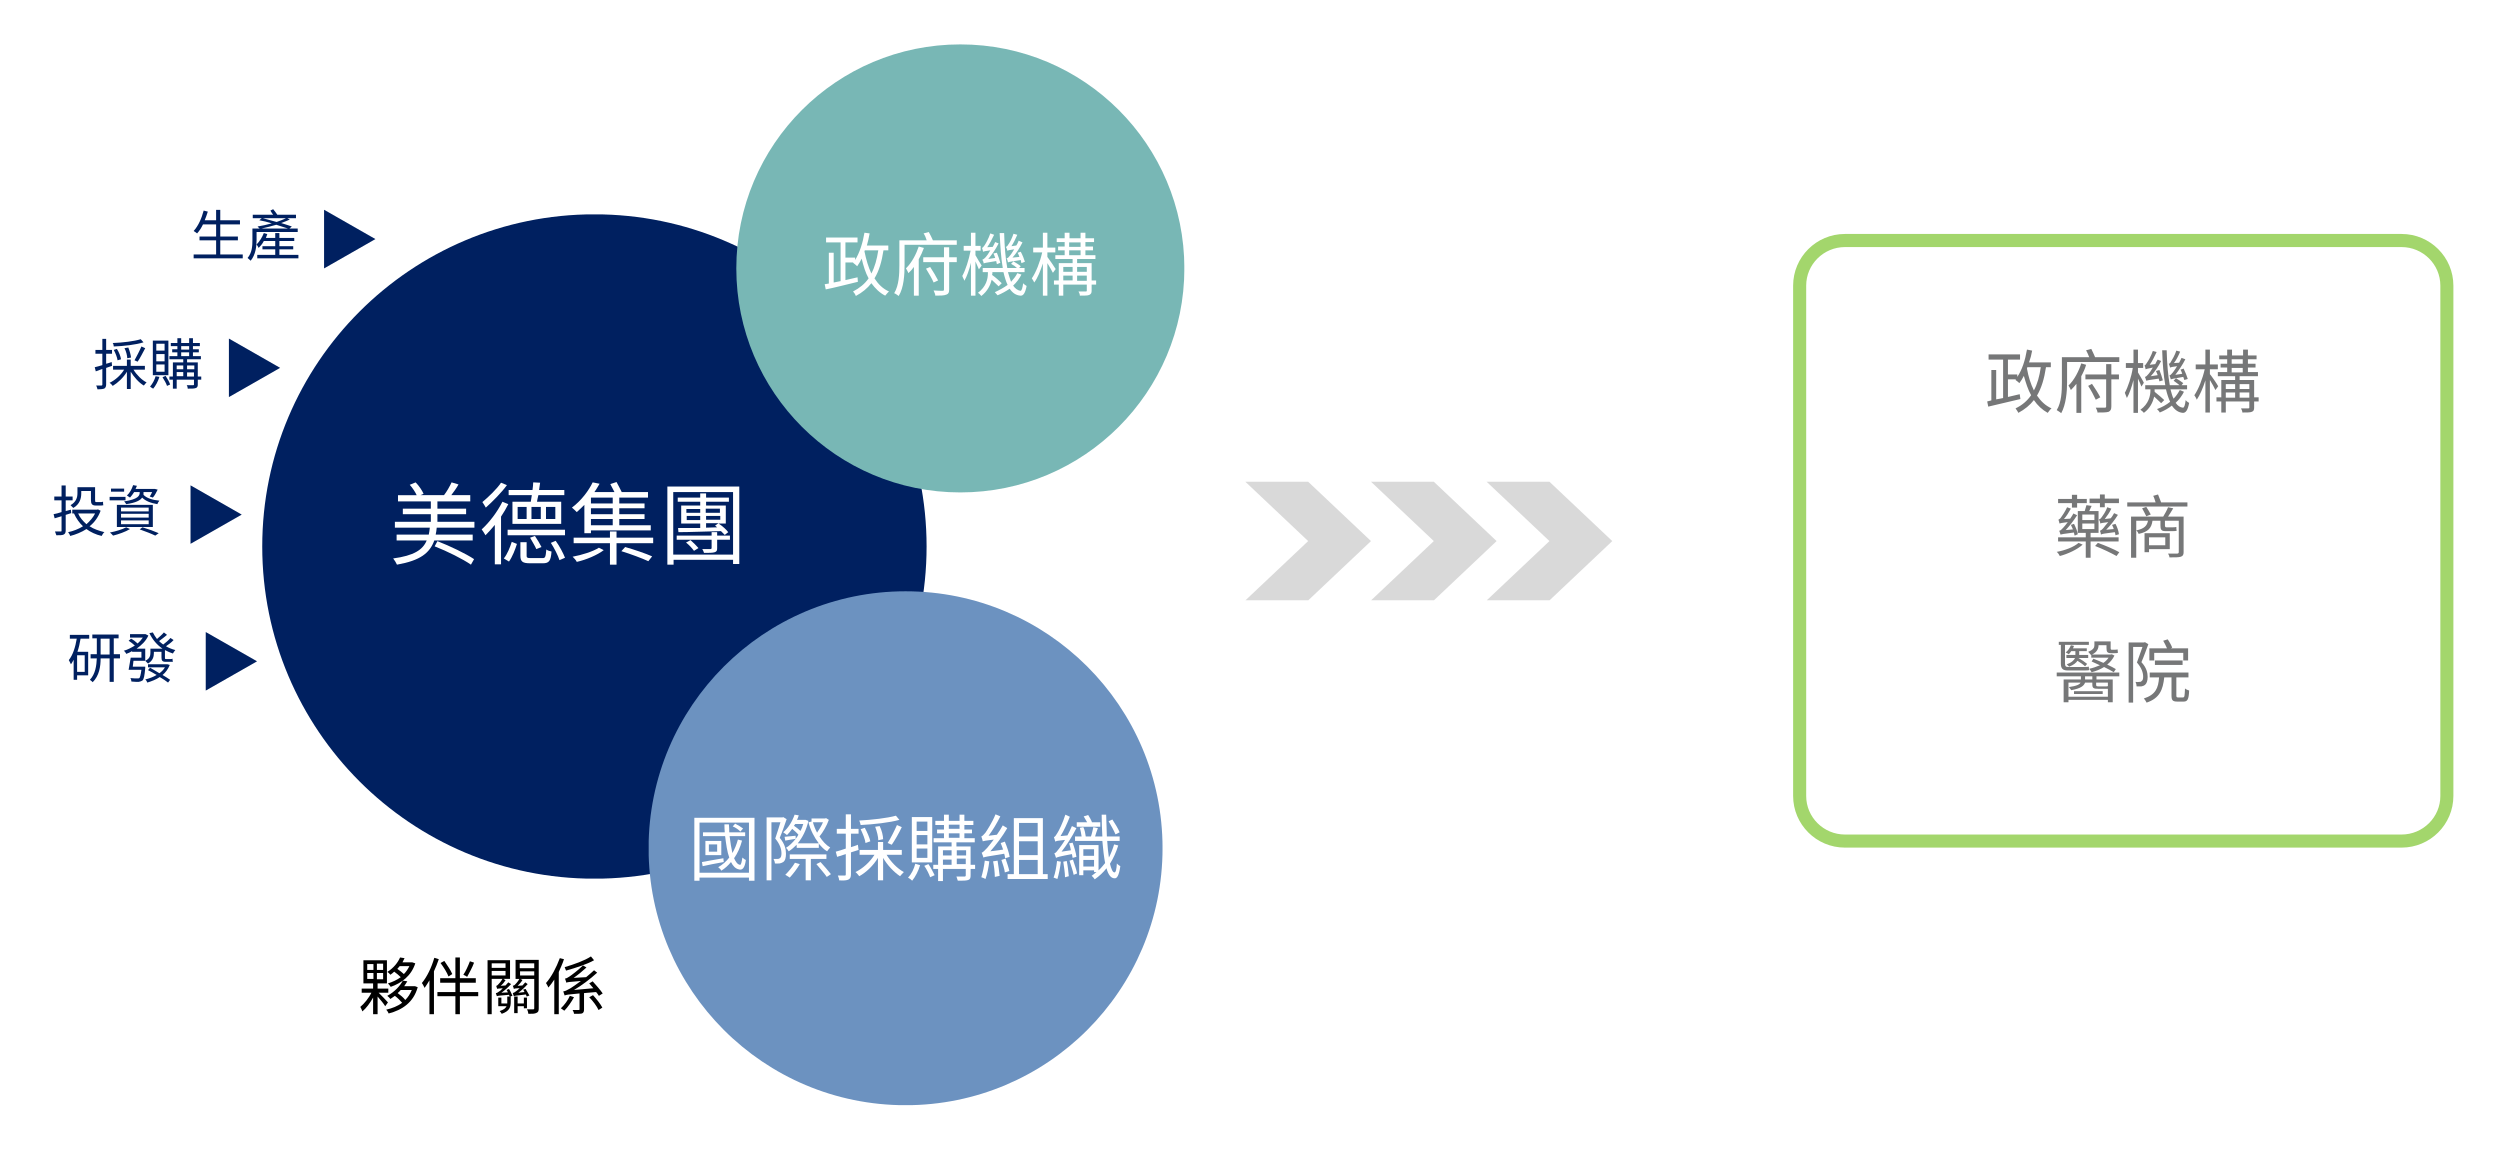
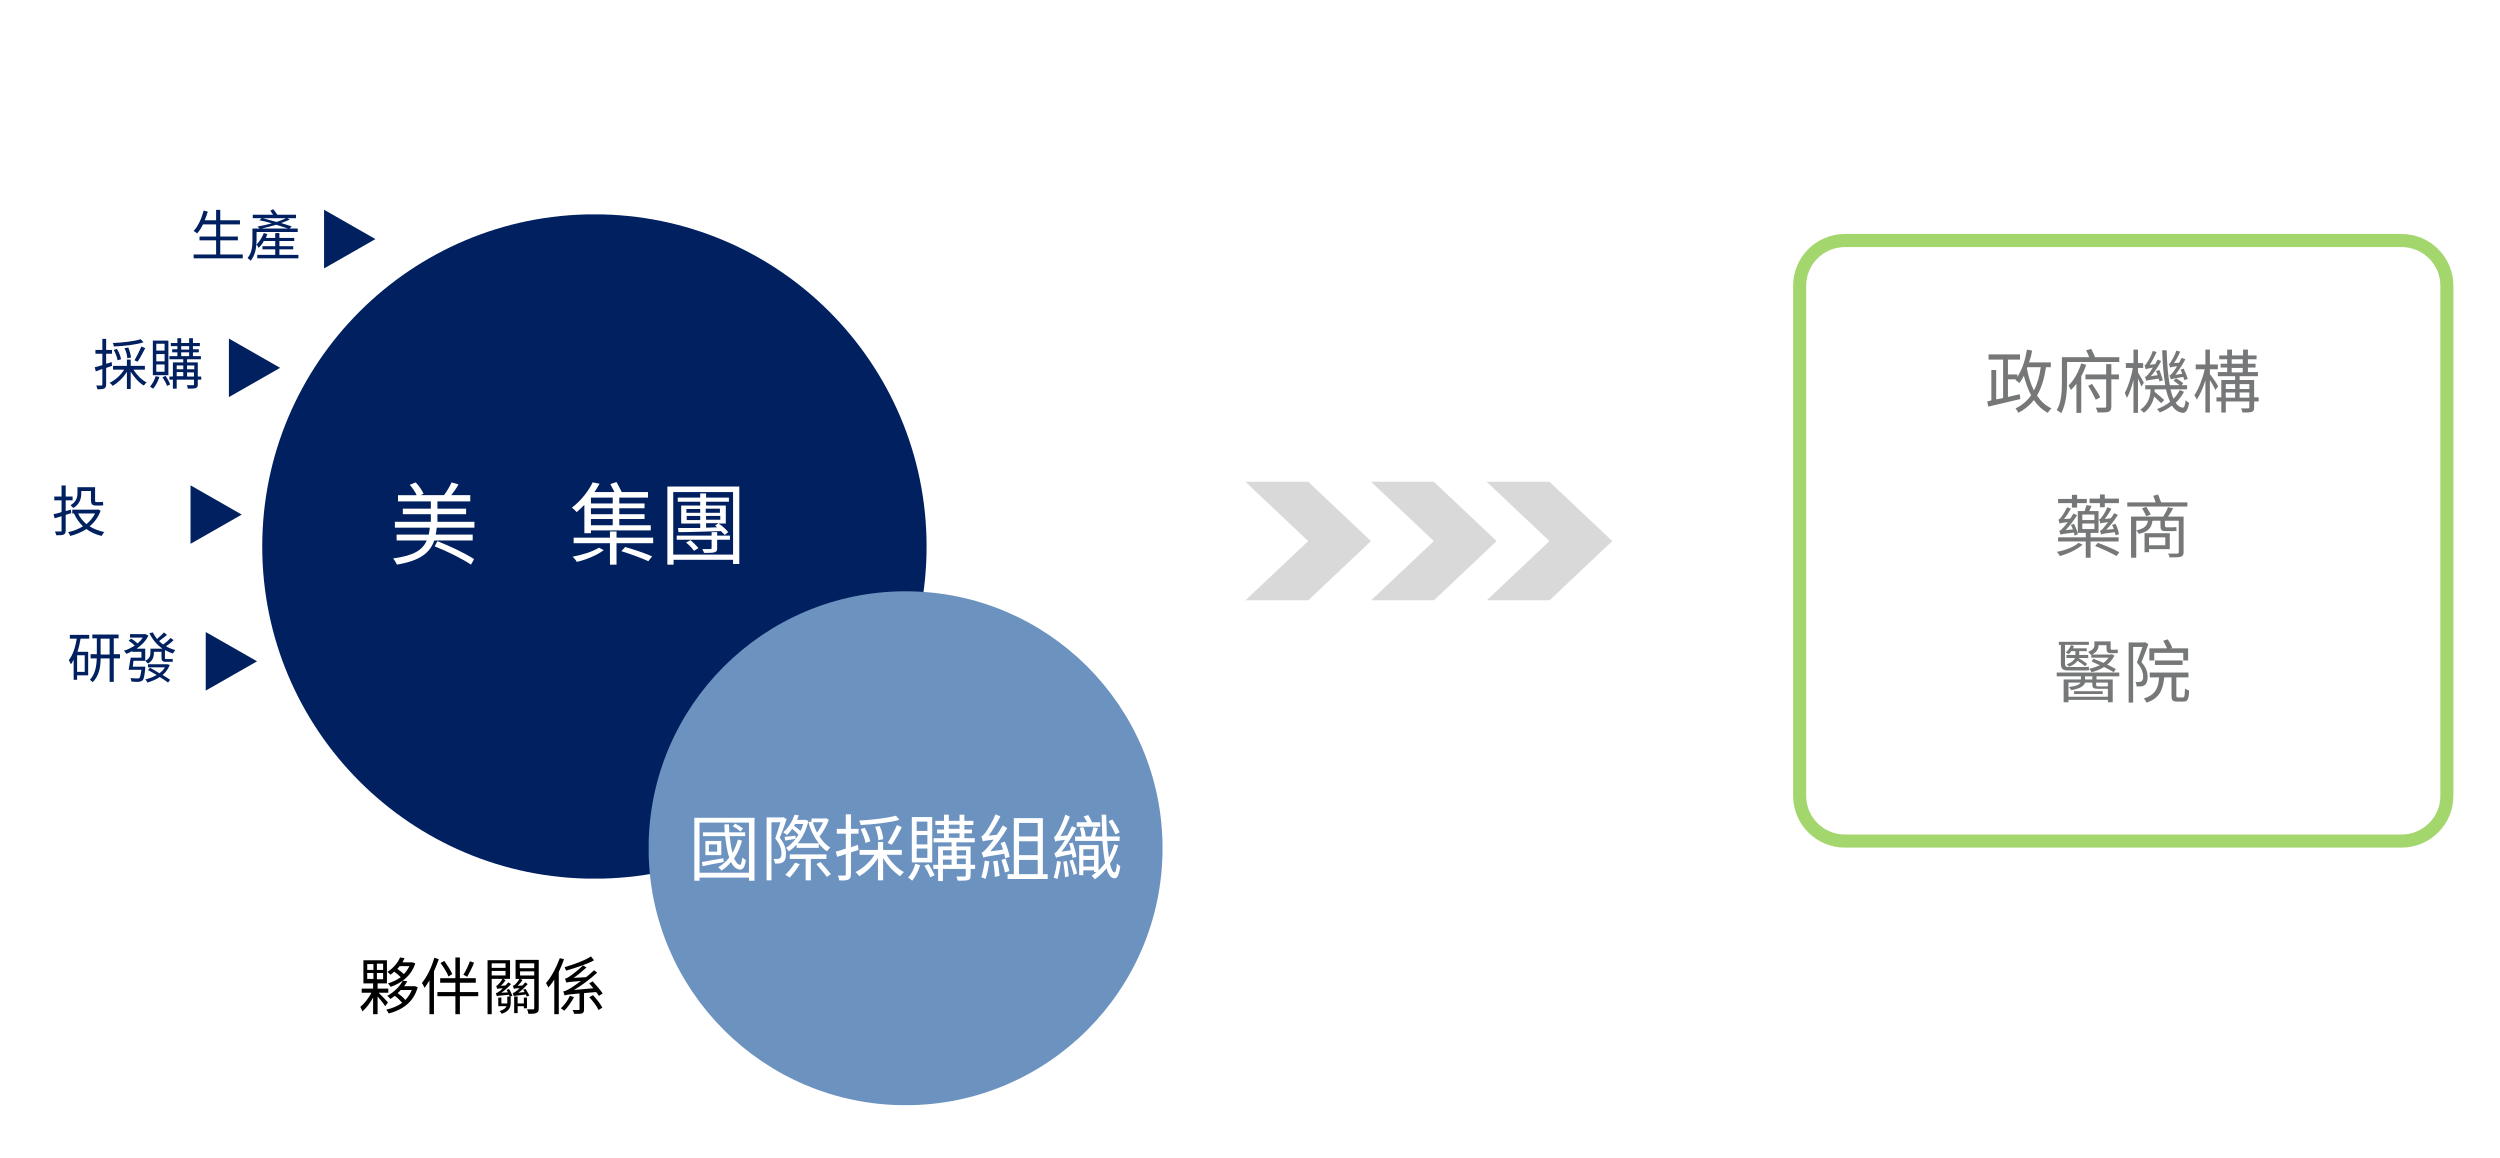
<svg xmlns="http://www.w3.org/2000/svg" viewBox="0 0 723 335" width="723" height="335">
  <rect x="0" y="0" width="723" height="335" fill="#333333" stroke="none" />
  <title>9-svg</title>
  <defs>
    <clipPath clipPathUnits="userSpaceOnUse" id="cp1">
      <path d="m-86.3-75h898.6v484.5h-898.6z" />
    </clipPath>
    <clipPath clipPathUnits="userSpaceOnUse" id="cp2">
      <path d="m75.84 61.98h192.13v192.14h-192.13z" />
    </clipPath>
    <clipPath clipPathUnits="userSpaceOnUse" id="cp3">
      <path d="m171.91 61.98c-53.06 0-96.07 43.01-96.07 96.07 0 53.06 43.01 96.07 96.07 96.07 53.05 0 96.06-43.01 96.06-96.07 0-53.06-43.01-96.07-96.06-96.07z" />
    </clipPath>
    <clipPath clipPathUnits="userSpaceOnUse" id="cp4">
-       <path d="m212.94 12.84h129.58v129.57h-129.58z" />
-     </clipPath>
+       </clipPath>
    <clipPath clipPathUnits="userSpaceOnUse" id="cp5">
      <path d="m277.73 12.84c-35.79 0-64.79 29-64.79 64.78 0 35.79 29 64.79 64.79 64.79 35.78 0 64.79-29 64.79-64.79 0-35.78-29.01-64.78-64.79-64.78z" />
    </clipPath>
    <clipPath clipPathUnits="userSpaceOnUse" id="cp6">
      <path d="m187.57 171h148.64v148.63h-148.64z" />
    </clipPath>
    <clipPath clipPathUnits="userSpaceOnUse" id="cp7">
      <path d="m261.89 171c-41.05 0-74.32 33.27-74.32 74.31 0 41.05 33.27 74.32 74.32 74.32 41.04 0 74.32-33.27 74.32-74.32 0-41.04-33.28-74.31-74.32-74.31z" />
    </clipPath>
    <clipPath clipPathUnits="userSpaceOnUse" id="cp8">
      <path d="m93.72 60.66h14.85v16.97h-14.85z" />
    </clipPath>
    <clipPath clipPathUnits="userSpaceOnUse" id="cp9">
      <path d="m108.57 69.14l-14.85 8.49v-16.97z" />
    </clipPath>
    <clipPath clipPathUnits="userSpaceOnUse" id="cp10">
      <path d="m66.16 97.89h14.85v16.97h-14.85z" />
    </clipPath>
    <clipPath clipPathUnits="userSpaceOnUse" id="cp11">
      <path d="m81.01 106.38l-14.85 8.48v-16.97z" />
    </clipPath>
    <clipPath clipPathUnits="userSpaceOnUse" id="cp12">
      <path d="m55.05 140.33h14.86v16.97h-14.86z" />
    </clipPath>
    <clipPath clipPathUnits="userSpaceOnUse" id="cp13">
      <path d="m69.91 148.82l-14.86 8.48v-16.97z" />
    </clipPath>
    <clipPath clipPathUnits="userSpaceOnUse" id="cp14">
      <path d="m59.48 182.77h14.86v16.96h-14.86z" />
    </clipPath>
    <clipPath clipPathUnits="userSpaceOnUse" id="cp15">
      <path d="m74.34 191.25l-14.86 8.48v-16.96z" />
    </clipPath>
    <clipPath clipPathUnits="userSpaceOnUse" id="cp16">
      <path d="m518.57 67.66h190.69v177.65h-190.69z" />
    </clipPath>
    <clipPath clipPathUnits="userSpaceOnUse" id="cp17">
      <path d="m533.54 67.66h160.75c8.26 0 14.97 6.7 14.97 14.97v147.71c0 8.27-6.71 14.97-14.97 14.97h-160.75c-8.27 0-14.97-6.7-14.97-14.97v-147.71c0-8.27 6.7-14.97 14.97-14.97z" />
    </clipPath>
    <clipPath clipPathUnits="userSpaceOnUse" id="cp18">
      <path d="m518.57 67.66h190.95v177.47h-190.95z" />
    </clipPath>
    <clipPath clipPathUnits="userSpaceOnUse" id="cp19">
      <path d="m533.56 67.66h160.96c8.29 0 15 6.7 15 14.96v147.55c0 8.26-6.71 14.96-15 14.96h-160.96c-8.28 0-14.99-6.7-14.99-14.96v-147.55c0-8.26 6.71-14.96 14.99-14.96z" />
    </clipPath>
    <clipPath clipPathUnits="userSpaceOnUse" id="cp20">
      <path d="m360.15 139.32h36.34v34.32h-36.34z" />
    </clipPath>
    <clipPath clipPathUnits="userSpaceOnUse" id="cp21">
      <path d="m360.15 139.32h18.17l18.17 17.16-18.17 17.16h-18.17l18.17-17.16z" />
    </clipPath>
    <clipPath clipPathUnits="userSpaceOnUse" id="cp22">
      <path d="m396.49 139.32h36.33v34.32h-36.33z" />
    </clipPath>
    <clipPath clipPathUnits="userSpaceOnUse" id="cp23">
      <path d="m396.49 139.32h18.17l18.16 17.16-18.16 17.16h-18.17l18.17-17.16z" />
    </clipPath>
    <clipPath clipPathUnits="userSpaceOnUse" id="cp24">
      <path d="m429.93 139.32h36.34v34.32h-36.34z" />
    </clipPath>
    <clipPath clipPathUnits="userSpaceOnUse" id="cp25">
      <path d="m429.93 139.32h18.17l18.17 17.16-18.17 17.16h-18.17l18.17-17.16z" />
    </clipPath>
  </defs>
  <style>		.s0 { fill: #ffffff } 		.s1 { fill: #002060 } 		.s2 { fill: #78b7b5 } 		.s3 { fill: #6c92c0 } 		.s4 { fill: none;stroke: #a3d66c;stroke-width: 7.5 } 		.s5 { fill: #d9d9d9 } 		.s6 { fill: #000000 } 		.s7 { fill: #767778 } 	</style>
  <g id="Clip-Path" clip-path="url(#cp1)">
    <g id="Layer">
      <path id="Layer" class="s0" d="m-86.3-75h898.6v484.5h-898.6z" />
      <path id="Layer" class="s0" d="m-86.3-75h898.6v484.5h-898.6z" />
    </g>
  </g>
  <g id="Clip-Path" clip-path="url(#cp2)">
    <g id="Layer">
      <g id="Clip-Path" clip-path="url(#cp3)">
        <g id="Layer">
          <path id="Layer" class="s1" d="m75.8 62h192.2v192.1h-192.2z" />
        </g>
      </g>
    </g>
  </g>
  <g id="Clip-Path" clip-path="url(#cp4)">
    <g id="Layer">
      <g id="Clip-Path" clip-path="url(#cp5)">
        <g id="Layer">
          <path id="Layer" class="s2" d="m212.9 12.8h129.6v129.6h-129.6z" />
        </g>
      </g>
    </g>
  </g>
  <g id="Clip-Path" clip-path="url(#cp6)">
    <g id="Layer">
      <g id="Clip-Path" clip-path="url(#cp7)">
        <g id="Layer">
          <path id="Layer" class="s3" d="m187.6 171h148.6v148.6h-148.6z" />
        </g>
      </g>
    </g>
  </g>
  <g id="Clip-Path" clip-path="url(#cp8)">
    <g id="Layer">
      <g id="Clip-Path" clip-path="url(#cp9)">
        <g id="Layer">
          <path id="Layer" class="s1" d="m108.6 60.7v16.9h-14.9v-16.9z" />
        </g>
      </g>
    </g>
  </g>
  <g id="Clip-Path" clip-path="url(#cp10)">
    <g id="Layer">
      <g id="Clip-Path" clip-path="url(#cp11)">
        <g id="Layer">
          <path id="Layer" class="s1" d="m81 97.9v17h-14.8v-17z" />
        </g>
      </g>
    </g>
  </g>
  <g id="Clip-Path" clip-path="url(#cp12)">
    <g id="Layer">
      <g id="Clip-Path" clip-path="url(#cp13)">
        <g id="Layer">
          <path id="Layer" class="s1" d="m69.9 140.3v17h-14.8v-17z" />
        </g>
      </g>
    </g>
  </g>
  <g id="Clip-Path" clip-path="url(#cp14)">
    <g id="Layer">
      <g id="Clip-Path" clip-path="url(#cp15)">
        <g id="Layer">
          <path id="Layer" class="s1" d="m74.3 182.8v16.9h-14.8v-16.9z" />
        </g>
      </g>
    </g>
  </g>
  <g id="Clip-Path" clip-path="url(#cp16)">
    <g id="Layer">
      <g id="Clip-Path" clip-path="url(#cp17)">
        <g id="Layer">
          <path id="Layer" class="s0" d="m518.6 67.7h190.7v177.6h-190.7z" />
        </g>
      </g>
    </g>
  </g>
  <g id="Clip-Path" clip-path="url(#cp18)">
    <g id="Layer">
      <g id="Clip-Path" clip-path="url(#cp19)">
        <g id="Layer">
          <path id="Layer" fill-rule="evenodd" class="s4" d="m533.6 67.7h160.9c8.3 0 15 6.7 15 14.9v147.6c0 8.2-6.7 14.9-15 14.9h-160.9c-8.3 0-15-6.7-15-14.9v-147.6c0-8.2 6.7-14.9 15-14.9z" />
        </g>
      </g>
    </g>
  </g>
  <g id="Clip-Path" clip-path="url(#cp20)">
    <g id="Layer">
      <g id="Clip-Path" clip-path="url(#cp21)">
        <g id="Layer">
          <path id="Layer" class="s5" d="m360.1 139.3h36.4v34.3h-36.4z" />
        </g>
      </g>
    </g>
  </g>
  <g id="Clip-Path" clip-path="url(#cp22)">
    <g id="Layer">
      <g id="Clip-Path" clip-path="url(#cp23)">
        <g id="Layer">
          <path id="Layer" class="s5" d="m396.5 139.3h36.3v34.3h-36.3z" />
        </g>
      </g>
    </g>
  </g>
  <g id="Clip-Path" clip-path="url(#cp24)">
    <g id="Layer">
      <g id="Clip-Path" clip-path="url(#cp25)">
        <g id="Layer">
          <path id="Layer" class="s5" d="m429.9 139.3h36.4v34.3h-36.4z" />
        </g>
      </g>
    </g>
  </g>
  <g id="Layer">
    <g id="Layer">
      <g id="Layer">
        <path id="Layer" class="s0" d="m125.7 158c3.6 1.4 8.2 3.7 10.5 5.3l0.9-1.6c-2.4-1.6-7-3.8-10.6-5.2zm0.8-7.1v-2.2h8.3v-1.6h-8.3v-2.1h9.5v-1.8h-5.5c0.7-0.9 1.5-2 2.1-3.1l-2-0.6c-0.5 1.1-1.4 2.7-2.2 3.7h-6.8l0.9-0.4c-0.4-0.9-1.3-2.3-2.3-3.3l-1.7 0.7c0.8 0.9 1.6 2.1 2 3h-5.4v1.8h9.5v2.1h-8.1v1.6h8.1v2.2h-10.4v1.7h10.1q-0.1 1.1-0.3 2h-9.3v1.7h8.7c-1.1 2.7-3.7 4.4-9.7 5.2 0.4 0.5 0.9 1.3 1.1 1.8 6.8-1.2 9.5-3.4 10.8-7h11.1v-1.7h-10.7q0.2-0.9 0.3-2h10.9v-1.7z" />
      </g>
    </g>
  </g>
  <g id="Layer">
    <g id="Layer">
      <g id="Layer">
-         <path id="Layer" fill-rule="evenodd" class="s0" d="m163.4 154.8h-16.6v-1.6h16.6zm-8.3 4c-0.3-0.8-1.2-2.2-1.8-3.3l1.4-0.5c0.7 1 1.5 2.4 1.9 3.2zm-1.6-13.7c0.1-0.5 0.2-1.2 0.3-1.9h-6.7v-1.5h6.9c0.1-0.8 0.2-1.6 0.2-2.2l2 0.1c-0.1 0.6-0.2 1.4-0.3 2.1h7.3v1.5h-7.5c-0.2 0.7-0.3 1.4-0.4 1.9h7v6.4h-14.1v-6.4zm4.4 5h2.7v-3.5h-2.7zm-5.6-3.5h-2.6v3.5h2.6zm4.1 0h-2.7v3.5h2.7zm-9.8-6.3c-1.6 2.2-4.1 4.7-6.1 6.5-0.3-0.5-0.7-1.2-1-1.6 1.8-1.5 4.2-3.8 5.4-5.6zm0.4 5.5c-0.6 1.2-1.3 2.4-2.1 3.6v13.8h-1.8v-11.4c-0.9 1.1-1.8 2.1-2.7 3-0.2-0.4-0.8-1.3-1.1-1.7 2.2-2 4.5-5 6-8zm-1.3 15.7c1-1.2 1.8-3.2 2.3-4.8l1.5 0.6c-0.5 1.6-1.3 3.7-2.3 5.1zm11.2-0.1c0.8 0 0.9-0.3 1.1-2.5 0.3 0.3 1 0.5 1.5 0.6-0.2 2.7-0.7 3.4-2.5 3.4h-3.7c-2.2 0-2.8-0.5-2.8-2.2v-3.9h1.8v3.9c0 0.5 0.1 0.7 1.1 0.7zm3.8-5c1.1 1.5 2.2 3.6 2.7 4.9l-1.6 0.7c-0.4-1.3-1.5-3.5-2.5-5z" />
-       </g>
+         </g>
    </g>
  </g>
  <g id="Layer">
    <g id="Layer">
      <g id="Layer">
        <path id="Layer" fill-rule="evenodd" class="s0" d="m169 146c-0.7 0.7-1.4 1.4-2.2 2.1-0.4-0.4-1-1-1.4-1.3 2.8-2.1 4.9-5 6-7.3l2 0.4c-0.5 0.8-0.9 1.6-1.5 2.4h5.8c-0.4-0.7-0.8-1.6-1.2-2.3l1.8-0.6c0.5 0.9 1.1 2.1 1.5 2.9h7.6v1.6h-8.3v1.7h7.3v1.4h-7.3v1.7h7.3v1.4h-7.3v1.8h9.1v1.5h-17.3v0.8h-1.9zm8.2 1h-6.3v1.7h6.3zm0 3.1h-6.3v1.8h6.3zm0-6.2h-6.3v1.7h6.3zm-2.6 15.2c-1.8 1.4-5.1 2.8-7.8 3.4-0.2-0.5-0.8-1.1-1.2-1.5 2.7-0.5 5.9-1.5 7.6-2.6zm14.3-3.6v1.6h-10.6v6.2h-1.9v-6.2h-10.5v-1.6h10.5v-1.8h1.9v1.8zm-8.1 2.7c2.5 0.7 6 1.9 7.8 2.7l-1.1 1.4c-1.7-0.8-5.2-2.1-7.8-2.9z" />
      </g>
    </g>
  </g>
  <g id="Layer">
    <g id="Layer">
      <g id="Layer">
        <path id="Layer" fill-rule="evenodd" class="s0" d="m213.8 140.7v22.4h-1.8v-1.2h-17.2v1.4h-1.8v-22.6zm-1.8 19.7v-18.1h-17.3v18.1zm-9.5-15.3h-6.5v-1.2h6.5v-1.2h1.7v1.2h6.6v1.2h-6.6v1.1h5.7v5.2h-2.1c1.1 0.7 2.3 1.8 2.8 2.5l-1 0.8q-0.5-0.5-1.1-1.1c-4.5 0.1-9.1 0.3-12.3 0.3l-0.1-1.2c1.7 0 4 0 6.4 0v-1.3h-5.5v-5.2h5.5zm0 5.3v-1.2h-3.9v1.2zm-4-2.1h4v-1.1h-4zm5.6-1.2v1.2h4.1v-1.2zm7 9h-3.7v2.4c0 0.7-0.1 1-0.7 1.2-0.6 0.2-1.6 0.2-3.1 0.2-0.1-0.4-0.3-0.8-0.5-1.1 1.1 0 2 0 2.3 0 0.3 0 0.4-0.1 0.4-0.4v-2.3h-10.1v-1.2h10.1v-1h1.6v1h3.7zm-11.4 0.1c0.8 0.7 1.8 1.7 2.3 2.3l-1.3 0.8c-0.5-0.7-1.4-1.7-2.3-2.4zm8.6-7h-4.1v1.1h4.1zm-0.9 3.3q-0.3-0.2-0.6-0.5l1-0.7h-3.6v1.3z" />
      </g>
    </g>
  </g>
  <g id="Layer">
    <g id="Layer">
      <g id="Layer">
        <path id="Layer" fill-rule="evenodd" class="s0" d="m255.5 72.4c-0.5 3.3-1.3 6-2.6 8.1 1.1 1.7 2.4 3 4.2 3.8-0.4 0.3-0.8 0.9-1.1 1.2-1.6-0.8-2.9-2.1-4-3.6q-1.7 2.2-4.5 3.7c-0.1-0.4-0.5-1-0.8-1.3 1.9-1 3.4-2.2 4.5-3.8-0.9-1.6-1.5-3.6-2-5.7q-0.6 1.2-1.3 2.2c-0.3-0.3-0.9-0.8-1.2-1l0.1-0.1h-2.3v5.1l3.5-0.8 0.1 1.3c-3.3 0.8-6.8 1.7-9.3 2.2l-0.3-1.5 1.2-0.2v-8.9h1.4v8.6l2-0.4v-11.2h-4.2v-1.4h9.1v1.4h-3.5v4.4h2.8v0.7c1.3-2.1 2.2-4.9 2.7-7.9l1.5 0.2c-0.2 1.2-0.5 2.4-0.8 3.5h6.2v1.4zm-5.5 0.3c0.5 2.4 1.1 4.5 2 6.4 1-1.9 1.6-4.1 2-6.7h-3.9z" />
      </g>
    </g>
  </g>
  <g id="Layer">
    <g id="Layer">
      <g id="Layer">
        <path id="Layer" fill-rule="evenodd" class="s0" d="m261.6 70.8v5.9c0 2.7-0.2 6.5-1.7 8.9-0.3-0.2-0.9-0.7-1.3-0.8 1.4-2.3 1.5-5.6 1.5-8.1v-7.2h7.9c-0.2-0.7-0.5-1.4-0.9-2l1.5-0.4c0.4 0.7 0.9 1.7 1.2 2.4h6.9v1.3zm5.6 0.9c-0.4 1.1-0.9 2.2-1.5 3.3v10.5h-1.4v-8.3q-0.7 1-1.6 1.8c-0.1-0.4-0.5-1-0.7-1.4 1.7-1.6 3-4.2 3.7-6.3zm9.5 4.1h-2.2v7.9c0 0.9-0.2 1.3-0.8 1.5-0.7 0.3-1.7 0.3-3.2 0.3 0-0.4-0.3-1-0.5-1.5 1.2 0.1 2.3 0.1 2.6 0.1 0.3 0 0.4-0.1 0.4-0.4v-7.9h-6v-1.4h6v-2.9h1.5v2.9h2.2zm-7.7 1.4c0.8 1.2 1.8 2.9 2.3 3.9l-1.3 0.6c-0.4-1-1.4-2.7-2.2-4z" />
      </g>
    </g>
  </g>
  <g id="Layer">
    <g id="Layer">
      <g id="Layer">
        <path id="Layer" fill-rule="evenodd" class="s0" d="m295.4 79.4q-0.9 1.8-2.4 3.2 0.9 1.3 2.1 1.5c0.4 0 0.6-0.8 0.8-2.2 0.2 0.3 0.7 0.6 1 0.8-0.4 2.1-1 2.9-1.8 2.8-1.3-0.1-2.3-0.8-3.1-2q-1.6 1.1-3.5 1.9c-0.2-0.2-0.6-0.7-0.8-0.9 1.3-0.6 2.6-1.3 3.7-2.1q-0.7-1.5-1.2-3.7h-3.2v0.3q0 0.3-0.1 0.5c1 0.7 2.2 1.8 2.8 2.4l-0.9 0.9c-0.5-0.5-1.3-1.2-2-1.9-0.4 1.6-1.2 3.3-3 4.7-0.2-0.3-0.7-0.8-1-0.9 2.4-1.8 2.9-4 2.9-5.7v-0.3h-1.5v-1.2h5.8c-0.5-2.8-0.7-6.2-0.9-10.1h1.3c0.1 3.9 0.4 7.4 0.9 10.1h2.8c-0.4-0.4-1.1-0.9-1.7-1.2l0.7-0.7c0.7 0.4 1.7 1 2.1 1.4l-0.5 0.5h1.6v1.2h-4.8c0.3 1.1 0.6 2 0.9 2.8 0.7-0.8 1.4-1.6 1.8-2.5zm-7.1-3q-0.1-0.4-0.2-0.9c-2.9 0.5-3.3 0.5-3.6 0.7 0-0.2-0.2-0.8-0.4-1.1 0.3-0.1 0.7-0.4 1.1-0.9 0.2-0.2 0.7-0.9 1.2-1.8-1.5 0.2-1.9 0.3-2.1 0.4 0-0.2-0.2-0.8-0.3-1.1q0.3-0.1 0.7-0.7c0.3-0.4 1.2-2 1.7-3.5l1.1 0.4c-0.6 1.3-1.3 2.6-2 3.6l1.6-0.1q0.4-0.7 0.7-1.4l1 0.4c-0.8 1.6-1.9 3.2-3 4.5l2-0.3q-0.2-0.7-0.5-1.3l1-0.2c0.4 0.9 0.8 2.2 1 2.9zm-5.2 1.5c-0.2-0.5-0.6-1.4-1-2.3v9.9h-1.3v-9.5c-0.5 2.1-1.2 4-1.9 5.2-0.1-0.4-0.5-1-0.6-1.4 0.9-1.6 1.9-4.7 2.4-7.3h-2v-1.4h2.1v-3.8h1.3v3.8h1.5v1.4h-1.5v1.3c0.4 0.7 1.5 2.6 1.8 3zm12.3-1.8c-0.1-0.2-0.1-0.6-0.2-0.9-2.9 0.5-3.4 0.5-3.7 0.7 0-0.2-0.2-0.9-0.4-1.2 0.4 0 0.7-0.4 1-0.8 0.3-0.3 0.7-1 1.2-1.8-1.4 0.2-1.8 0.3-2 0.4 0-0.3-0.2-0.8-0.4-1.1 0.3-0.1 0.5-0.3 0.7-0.7 0.3-0.3 1.1-1.8 1.5-3.1l1.1 0.3c-0.5 1.2-1.1 2.4-1.7 3.3l1.4-0.2c0.3-0.4 0.5-0.9 0.7-1.4l1.1 0.5c-0.8 1.6-1.8 3.2-2.9 4.4l2-0.2c-0.1-0.4-0.3-0.9-0.5-1.2l0.9-0.3c0.5 0.9 1 2.2 1.2 2.9z" />
      </g>
    </g>
  </g>
  <g id="Layer">
    <g id="Layer">
      <g id="Layer">
        <path id="Layer" fill-rule="evenodd" class="s0" d="m304.5 78.9c-0.3-0.6-1-1.8-1.6-2.8v9.4h-1.3v-9.3c-0.7 2.1-1.5 4.2-2.5 5.5-0.1-0.3-0.5-0.9-0.7-1.2 1.2-1.7 2.4-4.8 3-7.5h-2.6v-1.4h2.8v-4.3h1.3v4.3h2.3v1.4h-2.3v1.3c0.6 0.8 2.1 3 2.4 3.5zm12.5 3.4h-1.3v1.7c0 0.7-0.1 1-0.7 1.3-0.5 0.2-1.3 0.2-2.7 0.2 0-0.4-0.2-0.9-0.4-1.2 1 0 1.8 0 2.1 0 0.3 0 0.3-0.1 0.3-0.4v-1.6h-6.8v3.2h-1.3v-3.2h-1.4v-1.2h1.4v-5h4v-1.2h-5v-1.1h2.7v-1.4h-1.9v-1.1h1.9v-1.3h-2.3v-1.1h2.3v-1.6h1.4v1.6h3.2v-1.6h1.4v1.6h2.5v1.1h-2.5v1.3h2.2v1.1h-2.2v1.4h2.9v1.1h-5.3v1.2h4.2v5h1.3zm-9.5-1.2h2.7v-1.4h-2.7zm0-3.9v1.4h2.7v-1.4zm4 0v1.4h2.8v-1.4zm-2.3-3.4h3.3v-1.4h-3.3zm0-2.4h3.3v-1.3h-3.3zm5.1 9.8v-1.5h-2.8v1.5z" />
      </g>
    </g>
  </g>
  <g id="Layer">
    <g id="Layer">
      <g id="Layer">
        <path id="Layer" fill-rule="evenodd" class="s0" d="m218.2 236.5v18.2h-1.6v-0.9h-14.3v0.9h-1.5v-18.2zm-1.6 15.9v-14.5h-14.3v14.5zm-2-9.3c-0.5 1.9-1.3 3.7-2.3 5.1 0.5 1.1 1 1.8 1.7 1.9 0.3 0.1 0.5-0.8 0.7-2.1 0.2 0.2 0.7 0.6 1 0.7-0.3 2.3-1 3.1-2.1 2.7-0.9-0.2-1.6-0.9-2.2-2.1q-1.2 1.5-2.8 2.5c-0.1-0.3-0.6-0.8-0.9-1q1.9-1.1 3.2-2.8c-0.6-1.6-0.9-3.8-1.2-6.2h-6.4v-1.1h6.3q-0.1-1.1-0.1-2.3h1.3q0.1 1.2 0.1 2.3h4.6v1.1h-4.5c0.2 1.8 0.5 3.5 0.8 4.9q1-1.7 1.6-3.9zm-6 0.1v4.1h-4.6v-4.1zm-1.2 1h-2.4v2.1h2.4zm6.7-3.7c-0.4-0.5-1.4-1.2-2.2-1.5l0.7-0.8c0.8 0.4 1.8 1 2.3 1.4zm-4.8 8.8c-2.2 0.4-4.4 0.8-6.1 1.2l-0.2-1.2c1.5-0.3 3.9-0.7 6.2-1.1z" />
      </g>
    </g>
  </g>
  <g id="Layer">
    <g id="Layer">
      <g id="Layer">
        <path id="Layer" fill-rule="evenodd" class="s0" d="m230.1 242.6q0.5-0.6 0.8-1.2c-0.4-0.5-1.2-1.2-1.8-1.7q-0.7 1-1.5 1.8c-0.2-0.2-0.8-0.6-1.1-0.8 1.5-1.3 2.6-3.1 3.3-5.1l1.2 0.2q-0.2 0.7-0.5 1.3h2.2 0.3l0.8 0.3c-0.6 2.6-1.7 4.8-3.1 6.5h6.1c-1.3-1.7-2.4-3.8-3-6.1l0.9-0.2v-0.9h3.9l0.3-0.1 0.8 0.5c-0.6 1.7-1.7 3.6-2.7 4.8 0.9 1.4 1.9 2.5 3.1 3.2-0.3 0.3-0.7 0.8-0.9 1.1-0.9-0.5-1.6-1.3-2.4-2.2v1.2h-6.4v-0.9c-0.7 0.7-1.5 1.4-2.3 1.9-0.2-0.3-0.5-0.8-0.8-1 1-0.6 1.9-1.5 2.8-2.6-1.1 0.2-2.1 0.3-3 0.5l-0.2-1.1c0.9-0.1 1.9-0.2 3.2-0.3zm5-4.8q0.4 1.5 1.2 3c0.6-0.9 1.3-2 1.7-3zm-5.1 0.5q-0.2 0.2-0.4 0.5c0.7 0.5 1.4 1 1.9 1.5q0.5-0.9 0.8-2zm-2.5-1.4c-0.6 1.7-1.3 3.8-2 5.4 1.5 1.8 1.8 3.3 1.8 4.6 0 1.1-0.2 2-0.8 2.4-0.3 0.2-0.6 0.3-1 0.4-0.4 0-1 0.1-1.4 0 0-0.4-0.2-0.9-0.4-1.3q0.7 0 1.2 0 0.4 0 0.6-0.2c0.4-0.2 0.5-0.8 0.5-1.4 0-1.2-0.4-2.6-1.8-4.3 0.5-1.5 1.1-3.3 1.5-4.7h-2.6v16.8h-1.4v-18.2h4.6l0.2-0.1zm3.8 13c-0.8 1.4-2 2.9-2.9 3.9-0.3-0.2-0.9-0.6-1.3-0.8 1-1 2.1-2.3 2.8-3.5zm3.2-1.5v6.2h-1.5v-6.2h-4.6v-1.3h10.6v1.3zm2.8 0.9c1 1.1 2.3 2.6 3 3.5l-1.2 0.8c-0.6-0.9-2-2.5-3-3.7z" />
      </g>
    </g>
  </g>
  <g id="Layer">
    <g id="Layer">
      <g id="Layer">
        <path id="Layer" class="s0" d="m259.1 235.9c-2.5 0.7-6.9 1.2-10.6 1.4 0.2 0.4 0.3 0.9 0.4 1.3 3.8-0.2 8.4-0.7 11.2-1.5zm-1.2 8.4c0.9-1.3 2.1-3.4 2.9-5.1l-1.4-0.6c-0.7 1.6-1.8 3.8-2.7 5.2zm-2.5-1.6c0-1-0.4-2.6-1-3.8l-1.3 0.2c0.5 1.3 0.9 2.9 0.9 3.9zm-3.7 0.6c-0.2-1-0.9-2.6-1.6-3.9l-1.2 0.4c0.6 1.3 1.3 2.9 1.4 4zm-3.4 2.5l-0.2-1.5q-1 0.4-2 0.7v-3.9h2.2v-1.4h-2.2v-4.2h-1.5v4.2h-2.6v1.4h2.6v4.3c-1.1 0.4-2.1 0.7-2.9 0.9l0.4 1.5 2.5-0.8v5.8c0 0.4-0.1 0.4-0.3 0.4-0.3 0-1.1 0-2 0 0.2 0.4 0.4 1.1 0.4 1.4 1.4 0.1 2.1 0 2.6-0.2 0.6-0.3 0.8-0.7 0.8-1.6v-6.3zm12.5 1.4v-1.4h-5.4v-2.3h-1.5v2.3h-5.3v1.4h4.3c-1.3 2.1-3.4 4-5.5 5 0.4 0.3 0.8 0.8 1.1 1.2 2-1.1 4.1-3.1 5.4-5.3v6.5h1.5v-6.5c1.2 2.1 3.1 4.1 4.9 5.3 0.3-0.4 0.8-0.9 1.1-1.2-1.9-1-3.8-3-5-5z" />
      </g>
    </g>
  </g>
  <g id="Layer">
    <g id="Layer">
      <g id="Layer">
        <path id="Layer" fill-rule="evenodd" class="s0" d="m269.6 249.4h-5.9v-13.1h5.9zm-1.4-7.9h-3.1v2.7h3.1zm0 3.9h-3.1v2.7h3.1zm0-7.8h-3.1v2.7h3.1zm-2.1 12.6c-0.5 1.7-1.4 3.4-2.3 4.5-0.3-0.3-0.8-0.7-1.2-0.9 1-1 1.7-2.5 2.1-4zm2.4-0.3c0.7 1 1.4 2.4 1.8 3.2l-1.3 0.6c-0.3-0.9-1-2.3-1.7-3.3zm13.5 1.4h-1.3v1.8c0 0.8-0.1 1.2-0.7 1.4-0.6 0.2-1.5 0.2-3 0.2-0.1-0.3-0.3-0.9-0.4-1.2 1 0 2 0 2.3 0 0.3 0 0.4-0.1 0.4-0.4v-1.8h-6.6v3.5h-1.4v-3.5h-1.4v-1.2h1.4v-5.3h3.9v-1.2h-5.2v-1.2h3v-1.4h-2v-1.1h2v-1.3h-2.5v-1.2h2.5v-1.8h1.4v1.8h3.1v-1.8h1.4v1.8h2.6v1.2h-2.6v1.3h2.2v1.1h-2.2v1.4h3v1.2h-5.3v1.2h4.1v5.3h1.3zm-9.3-1.2h2.5v-1.5h-2.5zm0-4.2v1.5h2.5v-1.5zm4 0v1.5h2.7v-1.5zm-2.3-3.6h3.1v-1.3h-3.1zm0-2.6h3.1v-1.2h-3.1zm4.9 10.2v-1.6h-2.6v1.6z" />
      </g>
    </g>
  </g>
  <g id="Layer">
    <g id="Layer">
      <g id="Layer">
        <path id="Layer" fill-rule="evenodd" class="s0" d="m290.7 248.2c-0.1-0.4-0.1-0.8-0.3-1.3-4.9 0.8-5.6 0.9-6 1.1-0.1-0.3-0.3-1-0.5-1.4 0.4-0.1 0.9-0.7 1.6-1.4 0.3-0.4 1.1-1.3 1.9-2.4-2.4 0.3-2.9 0.4-3.2 0.5 0-0.3-0.3-1-0.4-1.4 0.3-0.1 0.7-0.5 1.2-1.1 0.4-0.6 2-3 2.9-5.3l1.4 0.6c-1 2-2.2 4-3.4 5.6l2.4-0.3c0.6-0.8 1.2-1.8 1.7-2.7l1.3 0.8c-1.4 2.4-3.2 4.8-4.9 6.7l3.7-0.5c-0.2-0.7-0.5-1.3-0.7-1.9l1.2-0.4c0.6 1.4 1.2 3.2 1.4 4.4zm-4.6 0.9c-0.2 1.8-0.6 3.8-1.1 5.1-0.3-0.2-0.9-0.4-1.2-0.5 0.4-1.3 0.8-3.1 1-4.8zm2.4-0.2c0.2 1.4 0.5 3.2 0.6 4.4l-1.4 0.3c0-1.2-0.2-3.1-0.5-4.5zm2.3-0.6c0.4 1.2 0.9 2.6 1.1 3.6l-1.3 0.4c-0.1-1-0.6-2.4-1-3.6zm12.2 4.5v1.4h-11.6v-1.4h1.8v-16.2h8.4v16.2zm-8.3-14.8v3.9h5.4v-3.9zm5.4 5.3h-5.4v4h5.4zm-5.4 9.5h5.4v-4.1h-5.4z" />
      </g>
    </g>
  </g>
  <g id="Layer">
    <g id="Layer">
      <g id="Layer">
        <path id="Layer" fill-rule="evenodd" class="s0" d="m323.4 244.5q-0.9 2.9-2.4 5.3c0.4 1.6 0.8 2.5 1.3 2.5 0.4 0 0.6-0.9 0.7-2.6 0.2 0.3 0.8 0.7 1 0.8-0.4 2.8-1 3.6-1.7 3.5-1 0-1.8-1-2.3-2.9q-1.4 1.8-3.4 3.2c-0.2-0.3-0.6-0.8-0.9-1q0.7-0.5 1.4-1.1h-0.7v-0.5h-3.1v1.4h-1.2v-8.7h5.6v7.3c0.7-0.6 1.3-1.4 1.9-2.1q-0.5-2.7-0.8-6.4h-7.9v-1.3h1.9c-0.1-0.8-0.3-1.7-0.5-2.5l1-0.2c0.4 0.8 0.6 1.9 0.7 2.7h1.5c0.3-0.8 0.5-1.9 0.7-2.7l1.3 0.3c-0.3 0.8-0.6 1.7-0.8 2.4h2.1c-0.1-1.9-0.2-4.1-0.2-6.3h1.3q0.1 3.4 0.2 6.3h3.7v1.3h-3.6c0.1 1.8 0.3 3.4 0.5 4.8q0.9-1.8 1.5-3.8zm-5.2-5.4h-6.8v-1.3h3c-0.3-0.5-0.7-1.2-1-1.7l1.3-0.4c0.4 0.6 0.9 1.5 1.1 2.1h2.4zm-8 9q-0.1-0.5-0.2-1.1c-3.7 0.7-4.3 0.9-4.6 1.1-0.1-0.3-0.3-1-0.5-1.3 0.4-0.1 0.8-0.6 1.4-1.4 0.3-0.4 1-1.3 1.7-2.5-2.1 0.2-2.5 0.3-2.8 0.5-0.1-0.3-0.3-1-0.4-1.3 0.3-0.1 0.6-0.5 1-1.2 0.4-0.6 1.6-3 2.3-5.3l1.3 0.6c-0.8 2-1.7 4-2.7 5.6l2-0.2c0.5-0.9 0.9-1.8 1.3-2.7l1.3 0.6c-1.2 2.4-2.8 4.9-4.3 6.8l2.7-0.4c-0.1-0.7-0.3-1.4-0.5-2l1-0.2c0.5 1.3 1 3.1 1.1 4.1zm-3.4 1.1c-0.2 1.8-0.6 3.7-1 5-0.3-0.1-0.8-0.3-1.1-0.4 0.5-1.3 0.8-3.1 1-4.8zm1.7-0.2c0.3 1.4 0.5 3.2 0.6 4.4l-1.1 0.3c0-1.2-0.3-3.1-0.5-4.5zm1.8-0.4c0.4 1.3 1 2.9 1.2 4l-1 0.4c-0.2-1.1-0.8-2.8-1.2-4.1zm6.1 2v-1.9h-3.1v1.9zm-3.1-5v1.9h3.1v-1.9zm9.3-4.3c-0.4-1-1.3-2.6-2-3.8l1.1-0.5c0.8 1.2 1.7 2.7 2.1 3.7z" />
      </g>
    </g>
  </g>
  <g id="Layer">
    <g id="Layer">
      <g id="Layer">
        <path id="Layer" class="s1" d="m63.7 73.6v-4.1h5.1v-1.1h-5.1v-3.5h5.7v-1.2h-5.7v-3h-1.2v3h-3.3q0.5-1.2 0.9-2.5l-1.2-0.3c-0.6 2.3-1.6 4.5-2.9 5.9 0.3 0.2 0.8 0.5 1 0.7q1-1.1 1.7-2.6h3.8v3.5h-4.8v1.1h4.8v4.1h-6.5v1.1h14.2v-1.1z" />
      </g>
    </g>
  </g>
  <g id="Layer">
    <g id="Layer">
      <g id="Layer">
        <path id="Layer" fill-rule="evenodd" class="s1" d="m74.2 67.1v2.4c0 1.8-0.3 4.2-1.7 5.9-0.2-0.2-0.7-0.6-0.9-0.8 1.3-1.5 1.4-3.5 1.4-5.1v-3.4h2.1c-0.2-0.2-0.5-0.4-0.6-0.6 1.2-0.2 2.7-0.5 4.1-0.9-1.2-0.4-2.5-0.7-3.6-0.9l0.7-0.6h-2.6v-1h5.9c-0.3-0.4-0.6-0.8-0.8-1.2l0.8-0.4c0.4 0.5 0.9 1.1 1.2 1.6h5.4v1h-2.5l0.7 0.4q-1.1 0.5-2.5 1c1.2 0.4 2.3 0.7 3.1 1l-0.7 0.6h2.4v1zm1.8-4c1.2 0.3 2.6 0.7 4 1.1 1-0.4 2-0.7 2.7-1.1zm7.3 3c-0.9-0.3-2.1-0.7-3.4-1.1-1.4 0.4-2.9 0.8-4.3 1.1zm3 7.6v1h-11.9v-1h5.2v-1.6h-3.7v-0.9h3.7v-1.5h-3.3c-0.4 0.8-1 1.5-1.5 2-0.1-0.2-0.4-0.8-0.6-1 0.8-0.8 1.6-2 2.1-3.3l1 0.3q-0.2 0.5-0.4 1.1h2.7v-1.4h1.2v1.4h4.3v0.9h-4.3v1.5h4v0.9h-4v1.6z" />
      </g>
    </g>
  </g>
  <g id="Layer">
    <g id="Layer">
      <g id="Layer">
        <path id="Layer" class="s1" d="m40.7 98.1c-1.9 0.6-5.3 1-8.1 1.1 0.2 0.3 0.3 0.7 0.3 1 2.9-0.1 6.4-0.5 8.6-1.2zm-0.9 6.5c0.7-1 1.5-2.6 2.2-3.9l-1.1-0.5c-0.5 1.2-1.4 2.9-2 4zm-1.9-1.2c-0.1-0.8-0.4-2-0.8-2.9l-1.1 0.2c0.5 0.9 0.8 2.2 0.8 2.9zm-2.9 0.5c-0.1-0.8-0.6-2.1-1.2-3l-0.9 0.3c0.5 0.9 1 2.2 1.1 3zm-2.6 1.9l-0.1-1.1q-0.8 0.3-1.6 0.5v-2.9h1.7v-1.1h-1.7v-3.2h-1.1v3.2h-2v1.1h2v3.3c-0.8 0.2-1.6 0.5-2.2 0.6l0.3 1.2 1.9-0.7v4.5c0 0.2-0.1 0.3-0.3 0.3-0.2 0-0.8 0-1.5 0 0.2 0.3 0.3 0.8 0.4 1.1 1 0 1.6-0.1 1.9-0.2 0.4-0.2 0.6-0.6 0.6-1.2v-4.8zm9.5 1.1v-1.1h-4.1v-1.8h-1.1v1.8h-4v1.1h3.2c-0.9 1.5-2.5 3-4.2 3.8 0.3 0.2 0.7 0.6 0.9 0.9 1.5-0.9 3.1-2.4 4.1-4.1v5h1.1v-5c1 1.6 2.4 3.2 3.8 4 0.2-0.2 0.5-0.7 0.8-0.9-1.4-0.7-2.9-2.2-3.8-3.7z" />
      </g>
    </g>
  </g>
  <g id="Layer">
    <g id="Layer">
      <g id="Layer">
        <path id="Layer" fill-rule="evenodd" class="s1" d="m48.7 108.5h-4.5v-10h4.5zm-1.1-6.1h-2.4v2.1h2.4zm0 3h-2.4v2.1h2.4zm0-6h-2.4v2h2.4zm-1.5 9.6c-0.4 1.3-1.1 2.6-1.8 3.4-0.2-0.1-0.7-0.4-0.9-0.6 0.7-0.8 1.3-1.9 1.6-3zm1.8-0.3c0.5 0.8 1.1 1.8 1.3 2.5l-0.9 0.4c-0.2-0.7-0.8-1.7-1.3-2.5zm10.3 1.1h-1v1.4c0 0.5-0.1 0.8-0.5 1-0.5 0.2-1.2 0.2-2.4 0.2 0-0.3-0.1-0.7-0.3-1 0.8 0 1.6 0 1.8 0 0.2 0 0.3 0 0.3-0.2v-1.4h-5v2.6h-1.1v-2.6h-1v-0.9h1v-4.1h3v-0.9h-4v-0.9h2.3v-1.1h-1.5v-0.9h1.5v-0.9h-1.9v-0.9h1.9v-1.4h1.1v1.4h2.3v-1.4h1.1v1.4h2v0.9h-2v0.9h1.7v0.9h-1.7v1.1h2.3v0.9h-4v0.9h3.1v4.1h1zm-7.1-1h1.9v-1.2h-1.9zm0-3.1v1.1h1.9v-1.1zm3 0v1.1h2.1v-1.1zm-1.7-2.7h2.3v-1.1h-2.3zm0-1.9h2.3v-1h-2.3zm3.7 7.8v-1.2h-2v1.2z" />
      </g>
    </g>
  </g>
  <g id="Layer">
    <g id="Layer">
      <g id="Layer">
        <path id="Layer" fill-rule="evenodd" class="s1" d="m23.5 142.7c0 1.4-0.4 3.1-2.3 4.2-0.2-0.2-0.6-0.6-0.8-0.8 1.7-1 2-2.3 2-3.5v-1.7h5.1v3.7c0 0.4 0 0.6 0.3 0.6h1.2c0.2 0 0.6 0 0.8-0.1 0 0.3 0 0.8 0.1 1-0.2 0.1-0.6 0.1-0.9 0.1h-1.3c-1.1 0-1.4-0.5-1.4-1.6v-2.6h-2.8zm-4.5 6.2v4.5c0 0.7-0.2 1-0.6 1.2-0.4 0.2-1.1 0.2-2.1 0.2-0.1-0.3-0.3-0.8-0.4-1.1 0.8 0 1.4 0 1.6 0 0.3 0 0.3 0 0.3-0.3v-4.1l-2 0.6-0.3-1.2c0.6-0.1 1.4-0.3 2.3-0.6v-3.4h-2.1v-1.1h2.1v-3.2h1.2v3.2h2v1.1h-2v3.1l1.5-0.4 0.1 1zm10.1-1.2c-0.7 1.9-1.8 3.4-3.2 4.5 1.2 0.8 2.7 1.3 4.3 1.7-0.3 0.2-0.6 0.7-0.8 1.1-1.7-0.4-3.2-1.1-4.4-2-1.4 0.9-3.1 1.6-4.7 2-0.1-0.4-0.4-0.8-0.6-1.1 1.5-0.3 3-0.9 4.3-1.7q-1.6-1.5-2.6-3.7h0.2-0.7v-1.1h7.2l0.2-0.1zm-6.5 0.8c0.5 1.2 1.4 2.2 2.4 3.1 1-0.9 1.9-1.9 2.5-3.1z" />
      </g>
    </g>
  </g>
  <g id="Layer">
    <g id="Layer">
      <g id="Layer">
-         <path id="Layer" fill-rule="evenodd" class="s1" d="m38.8 142.3c-0.4 0.6-0.8 1.2-1.2 1.6-0.2-0.1-0.7-0.5-0.9-0.6 0.8-0.7 1.4-1.8 1.8-3l1.1 0.2q-0.2 0.5-0.4 0.9h5.4 0.2l0.8 0.2c-0.4 0.8-0.9 1.8-1.4 2.3l-0.9-0.3c0.2-0.3 0.5-0.8 0.7-1.3h-2.5v0.2q0 0.3 0 0.6c0.8 0.9 2.5 1.5 4.6 1.7-0.2 0.2-0.5 0.7-0.6 1-1.9-0.3-3.4-0.9-4.4-1.9-0.5 0.8-1.8 1.5-4.6 1.9-0.1-0.2-0.4-0.6-0.6-0.8 4.1-0.6 4.5-1.7 4.5-2.5v-0.2zm-5 3.7h10.4v6.4h-10.4zm1.2 3.7h8v-1.1h-8zm0-1.8h8v-1.1h-8zm0 3.7h8v-1.1h-8zm0.9-9.4h-3.8v-0.9h3.8zm0.4 2.5h-4.6v-1h4.6zm1.3 8.3c-1.3 0.8-3.3 1.5-4.9 1.9-0.2-0.2-0.6-0.7-0.9-0.9 1.6-0.3 3.6-0.9 4.7-1.5zm3.6-0.5c1.7 0.5 3.6 1.2 4.7 1.7l-1 0.7c-1-0.5-2.8-1.2-4.5-1.8z" />
-       </g>
+         </g>
    </g>
  </g>
  <g id="Layer">
    <g id="Layer">
      <g id="Layer">
        <path id="Layer" fill-rule="evenodd" class="s1" d="m20.2 183.6h5.6v1.1h-2.5c-0.2 1.3-0.5 2.6-0.9 3.8h3.1v6.8h-3.2v1.3h-1v-5.8c-0.3 0.5-0.5 1-0.8 1.3-0.1-0.2-0.4-0.9-0.6-1.2 1.2-1.5 1.9-3.8 2.3-6.2h-2zm4.3 5.9h-2.2v4.8h2.2zm10.2 0.9h-1.8v6.8h-1.2v-6.8h-2.6c0 2.4-0.4 5-2.3 6.9-0.1-0.2-0.6-0.5-0.8-0.7 1.6-1.7 1.9-4.1 2-6.2h-1.8v-1.2h1.8v-4.6h-1.3v-1.1h7.6v1.1h-1.4v4.6h1.8zm-3-1.1v-4.6h-2.6v4.6z" />
      </g>
    </g>
  </g>
  <g id="Layer">
    <g id="Layer">
      <g id="Layer">
        <path id="Layer" class="s1" d="m38.4 192.8c0.1-0.6 0.1-1.1 0.2-1.7h3.4v-3.5h-2.5c1.4-1 2.7-2.2 3.4-3.8l-0.8-0.4h-0.2-4.3v1h3.7q-0.6 0.9-1.5 1.7c-0.5-0.5-1.3-1.1-1.9-1.4l-0.7 0.6c0.6 0.4 1.3 0.9 1.8 1.4-1 0.6-2.1 1.2-3.2 1.5 0.3 0.2 0.6 0.6 0.7 0.9q0.9-0.3 1.7-0.8v0.2h2.7v1.7h-3.1c-0.2 1.1-0.4 2.5-0.6 3.5h3.7c-0.2 1.5-0.4 2.2-0.6 2.4-0.1 0.1-0.3 0.1-0.6 0.1-0.3 0-1.2 0-2-0.1 0.2 0.3 0.3 0.7 0.3 1 0.9 0.1 1.7 0.1 2.1 0.1 0.5-0.1 0.8-0.2 1.1-0.4 0.4-0.4 0.6-1.3 0.8-3.6 0-0.1 0-0.4 0-0.4zm10-0.7h-0.2-5.4v0.9h4.9q-0.6 1-1.6 1.7c-0.9-0.6-1.9-1.1-2.7-1.6l-0.6 0.7c0.8 0.4 1.7 0.9 2.5 1.4-1 0.6-2.1 1-3.3 1.3 0.3 0.2 0.5 0.6 0.6 0.9 1.3-0.4 2.6-0.9 3.6-1.6 1 0.6 1.8 1.1 2.4 1.6l0.6-0.8c-0.6-0.4-1.3-0.9-2.2-1.4 0.9-0.7 1.6-1.7 2.1-2.9zm0.9-7.6c-0.5 0.6-1.4 1.4-2.1 1.9q-0.7-0.5-1.2-1c0.7-0.5 1.6-1.2 2.3-1.8l-0.9-0.7c-0.5 0.6-1.3 1.3-2 1.9q-0.7-0.9-1.2-1.9l-1 0.2c0.9 1.9 2.2 3.4 3.8 4.5h-3.5v1.2c0 0.8-0.2 1.7-1.5 2.3 0.2 0.2 0.6 0.6 0.8 0.8 1.4-0.8 1.7-2 1.7-3v-0.4h2.2v1.6c0 0.9 0.2 1.3 1.2 1.3h1.3c0.3 0 0.6 0 0.8 0-0.1-0.3-0.1-0.6-0.1-0.9-0.2 0.1-0.5 0.1-0.7 0.1h-1.2c-0.3 0-0.3-0.1-0.3-0.5v-2.1q1.1 0.6 2.3 1c0.2-0.3 0.4-0.7 0.7-1q-1.5-0.4-2.7-1.1c0.7-0.5 1.6-1.1 2.2-1.8z" />
      </g>
    </g>
  </g>
  <g id="Layer">
    <g id="Layer">
      <g id="Layer">
        <path id="Layer" fill-rule="evenodd" class="s6" d="m120.1 278.6c-1.2 3.7-4 5.7-7.1 6.8-0.2-0.3-0.5-0.7-0.8-1 1.3-0.4 2.6-1 3.7-1.8-0.5-0.5-1.2-1.1-1.9-1.6q-0.5 0.5-1.1 0.9c-0.2-0.3-0.6-0.7-0.9-0.8 1.9-1.2 3.1-2.8 3.7-4.2l1.3 0.2c-0.2 0.4-0.4 0.8-0.6 1.2h2.6 0.2zm-4.5 0.8q-0.3 0.4-0.7 0.8c0.7 0.5 1.4 1 1.9 1.5 0.7-0.7 1.2-1.5 1.6-2.3zm-4.2 11.6c-0.4-0.7-1.4-1.9-2.2-2.8v5.1h-1.3v-4.8c-0.9 1.6-2 3.1-3.1 4-0.1-0.4-0.4-0.9-0.6-1.3 1.1-0.9 2.5-2.6 3.2-4.1h-2.8v-1.2h3.3v-1.5h-2.8v-6.7h6.8v6.7h-2.7v1.5h3.1v1.2h-2.8c0.8 0.8 2.3 2.3 2.7 2.8zm-5.2-10.5h1.8v-1.7h-1.8zm4.6-1.8h-1.8v1.8h1.8zm0 2.7h-1.8v1.8h1.8zm-4.6 1.7h1.8v-1.7h-1.8zm14.6 2.4c-1.2 4.4-4.5 6.6-8.4 7.6-0.1-0.3-0.4-0.8-0.7-1.1 1.7-0.4 3.3-1 4.6-2-0.5-0.6-1.3-1.4-2.1-2q-0.6 0.4-1.3 0.9c-0.2-0.3-0.6-0.7-0.9-0.9 2.2-1.2 3.7-2.9 4.5-4.4l1.3 0.2q-0.4 0.7-0.9 1.4h2.8 0.3zm-4.9 0.8q-0.4 0.5-0.9 0.9c0.8 0.6 1.7 1.3 2.2 2q1.2-1.2 1.9-2.9z" />
      </g>
    </g>
  </g>
  <g id="Layer">
    <g id="Layer">
      <g id="Layer">
        <path id="Layer" fill-rule="evenodd" class="s6" d="m138.3 288.1h-5.3v5.2h-1.3v-5.2h-5.2v-1.2h5.2v-2.7h-4.4v-1.3h4.4v-6h1.3v6h4.6v1.3h-4.6v2.7h5.3zm-8.6-5.7c-0.4-1.1-1.4-2.7-2.3-3.9l1.1-0.6c0.9 1.3 1.9 2.8 2.3 3.8zm-2.8-5c-0.4 1.2-0.9 2.4-1.4 3.5v12.4h-1.3v-9.8q-0.7 1.2-1.4 2.2c-0.2-0.3-0.5-1.1-0.8-1.4 1.5-1.8 2.8-4.5 3.6-7.3zm10.2 1c-0.5 1.4-1.4 3-2 4.1-0.3-0.2-0.8-0.5-1.1-0.6 0.7-1 1.4-2.6 1.9-3.9z" />
      </g>
    </g>
  </g>
  <g id="Layer">
    <g id="Layer">
      <g id="Layer">
        <path id="Layer" fill-rule="evenodd" class="s6" d="m147.2 286c0.4 0.6 0.8 1.5 1 2l-0.7 0.2h0.2v1.6c0 1.4-0.3 2.6-2.6 3.4-0.1-0.2-0.4-0.6-0.6-0.8 1.2-0.4 1.7-0.8 2-1.4h-2.4v-2.5h0.9v1.7h1.7q0-0.2 0-0.4v-1.6h0.7q-0.1-0.2-0.2-0.5c-2.8 0.2-3.3 0.3-3.5 0.4-0.1-0.2-0.2-0.6-0.3-0.9 0.3 0 0.6-0.2 1-0.5 0.2-0.1 0.6-0.4 1-0.9-1.2 0.1-1.5 0.1-1.6 0.2-0.1-0.2-0.2-0.6-0.3-0.9 0.2 0 0.3-0.1 0.5-0.3 0.2-0.2 0.9-0.9 1.3-1.7h-3.1v10.2h-1.2v-15.6h6.5v5.4h-1.9l0.6 0.4c-0.4 0.6-0.9 1.2-1.4 1.6l1.4-0.1q0.4-0.4 0.8-0.9l0.8 0.5c-0.9 1-1.8 1.8-2.8 2.5l1.9-0.1q-0.2-0.4-0.4-0.7zm-5-7.4v1.3h4v-1.3zm0 3.5h4v-1.3h-4zm13.6 9.5c0 0.7-0.1 1.1-0.6 1.3-0.5 0.3-1.3 0.3-2.4 0.3 0-0.3-0.2-1-0.4-1.3 0.8 0 1.6 0 1.8 0 0.2 0 0.3-0.1 0.3-0.3v-8.5h-4l0.6 0.3c-0.4 0.7-0.9 1.2-1.4 1.7l1.4-0.1q0.4-0.4 0.8-0.9l0.7 0.5c-0.8 0.9-1.7 1.8-2.7 2.5l1.8-0.2q-0.2-0.4-0.4-0.7l0.7-0.2c0.4 0.6 0.8 1.4 1.1 1.9l-0.8 0.3q-0.1-0.2-0.2-0.6c-2.9 0.3-3.3 0.4-3.5 0.5-0.1-0.2-0.2-0.6-0.3-0.9q0.4-0.1 0.9-0.5c0.2-0.1 0.6-0.5 1.1-0.9-1.2 0-1.5 0.1-1.7 0.2 0-0.2-0.2-0.7-0.3-0.9 0.2-0.1 0.4-0.1 0.6-0.3 0.2-0.2 0.9-0.9 1.3-1.7h-1.1v-5.5h6.7zm-1.3-9.5v-1.2h-4.1v1.2zm-4.2-3.5v1.4h4.2v-1.4zm1.2 13v-0.6h-1.8v2h-1v-4.8h1v2h1.8v-1.7h0.9v3.1z" />
      </g>
    </g>
  </g>
  <g id="Layer">
    <g id="Layer">
      <g id="Layer">
        <path id="Layer" fill-rule="evenodd" class="s6" d="m171.8 277.7c-2.1 1.2-5.3 2.2-8.1 3-0.1-0.3-0.3-0.8-0.4-1 2.7-0.8 5.8-1.9 7.6-3.1zm-8.7-0.3c-0.4 1.3-1 2.5-1.5 3.7v12.2h-1.3v-10c-0.6 0.9-1.1 1.6-1.7 2.3-0.1-0.3-0.5-1-0.7-1.3 1.6-1.8 3-4.5 4-7.2zm2.9 11c-0.7 1.3-1.8 2.9-2.8 3.9-0.3-0.2-0.7-0.5-1-0.7 1-0.9 2.1-2.4 2.6-3.6zm2.9-1.2v4.7c0 0.6-0.1 1-0.6 1.2-0.4 0.1-1.1 0.1-2.3 0.1 0-0.3-0.2-0.8-0.4-1.1 0.7 0 1.5 0 1.7 0 0.2 0 0.3 0 0.3-0.2v-4.6c-3.4 0.3-3.9 0.4-4.3 0.6-0.1-0.3-0.3-0.8-0.4-1.2 0.5 0 1.2-0.4 2.1-0.9 0.6-0.4 1.7-1.1 3-2.1-3.4 0.3-3.9 0.3-4.2 0.5-0.1-0.3-0.3-0.9-0.4-1.2 0.4 0 0.8-0.3 1.3-0.6 0.6-0.4 2.5-1.8 3.9-3.2l1 0.6c-1.2 1.1-2.4 2.1-3.7 3l3.6-0.2c0.8-0.7 1.6-1.3 2.3-2l0.9 0.7c-2.2 2-4.5 3.7-6.7 5l5.6-0.5q-0.6-0.7-1.2-1.4l1-0.6c1 1.1 2.3 2.6 2.9 3.5l-1.1 0.7q-0.3-0.5-0.8-1.1zm2.6 0.6c1 1.1 2.2 2.6 2.7 3.6l-1.1 0.7c-0.5-1.1-1.6-2.6-2.7-3.7z" />
      </g>
    </g>
  </g>
  <g id="Layer">
    <g id="Layer">
      <g id="Layer">
        <path id="Layer" fill-rule="evenodd" class="s7" d="m591.7 106.2c-0.5 3.3-1.3 6-2.6 8.2 1.1 1.6 2.4 2.9 4.2 3.7-0.4 0.3-0.8 0.9-1.1 1.3-1.6-0.9-2.9-2.1-4-3.7q-1.7 2.2-4.5 3.7c-0.1-0.3-0.6-1-0.8-1.3 1.9-0.9 3.4-2.2 4.5-3.8-0.9-1.6-1.5-3.5-2.1-5.6q-0.6 1.2-1.3 2.1c-0.2-0.2-0.8-0.7-1.1-0.9l0.1-0.2h-2.3v5.1l3.4-0.8 0.2 1.4c-3.3 0.8-6.8 1.6-9.3 2.2l-0.3-1.5 1.2-0.3v-8.8h1.4v8.5l2-0.4v-11.1h-4.2v-1.5h9.1v1.5h-3.5v4.3h2.7v0.7c1.4-2 2.3-4.9 2.8-7.9l1.5 0.3c-0.2 1.2-0.5 2.3-0.9 3.4h6.3v1.4zm-5.5 0.4c0.4 2.3 1.1 4.5 2 6.3 1-1.8 1.6-4 2-6.7h-3.9z" />
      </g>
    </g>
  </g>
  <g id="Layer">
    <g id="Layer">
      <g id="Layer">
        <path id="Layer" fill-rule="evenodd" class="s7" d="m597.8 104.7v5.9c0 2.6-0.3 6.4-1.7 8.9-0.3-0.3-1-0.7-1.3-0.9 1.4-2.2 1.5-5.6 1.5-8v-7.3h7.9c-0.2-0.6-0.6-1.4-0.9-2l1.5-0.4c0.4 0.8 0.8 1.7 1.1 2.4h7v1.4zm5.5 0.8c-0.3 1.1-0.8 2.2-1.4 3.3v10.6h-1.4v-8.4q-0.8 1-1.6 1.8c-0.1-0.3-0.5-1-0.7-1.3 1.7-1.6 3-4.2 3.7-6.4zm9.5 4.2h-2.2v7.8c0 0.9-0.2 1.3-0.8 1.6-0.7 0.2-1.7 0.2-3.2 0.2 0-0.4-0.3-1-0.5-1.4 1.2 0 2.3 0 2.6 0 0.3 0 0.4-0.1 0.4-0.4v-7.8h-6v-1.4h6v-3h1.5v3h2.2zm-7.8 1.3c0.9 1.3 1.9 2.9 2.4 3.9l-1.3 0.7c-0.5-1.1-1.4-2.8-2.2-4z" />
      </g>
    </g>
  </g>
  <g id="Layer">
    <g id="Layer">
      <g id="Layer">
        <path id="Layer" fill-rule="evenodd" class="s7" d="m631.6 113.3q-0.9 1.8-2.4 3.2 0.9 1.3 2.1 1.4c0.4 0 0.6-0.7 0.8-2.2 0.2 0.3 0.7 0.7 1 0.8-0.4 2.2-1 2.9-1.8 2.9-1.3-0.1-2.3-0.8-3.2-2.1q-1.5 1.2-3.5 2c-0.1-0.3-0.5-0.7-0.8-1 1.4-0.5 2.7-1.2 3.8-2.1q-0.7-1.5-1.2-3.6h-3.3v0.3q0.1 0.2 0 0.4c1 0.8 2.2 1.8 2.8 2.4l-0.9 0.9c-0.5-0.5-1.3-1.2-2-1.9-0.4 1.6-1.2 3.4-3 4.7-0.2-0.3-0.7-0.7-1-0.9 2.4-1.7 2.9-4 2.9-5.6v-0.3h-1.5v-1.2h5.8c-0.5-2.8-0.8-6.3-0.9-10.1h1.3c0.1 3.9 0.4 7.4 0.9 10.1h2.8c-0.4-0.4-1.2-0.9-1.7-1.3l0.7-0.7c0.7 0.4 1.6 1 2.1 1.4l-0.5 0.6h1.6v1.2h-4.8c0.3 1 0.5 2 0.9 2.7 0.7-0.7 1.3-1.6 1.8-2.5zm-7.1-3q-0.1-0.3-0.2-0.8c-2.9 0.4-3.3 0.5-3.6 0.6-0.1-0.2-0.2-0.8-0.4-1.1 0.3 0 0.7-0.4 1.1-0.9 0.2-0.2 0.7-0.9 1.2-1.8-1.5 0.3-1.9 0.4-2.1 0.5 0-0.3-0.2-0.9-0.3-1.1q0.3-0.1 0.7-0.8c0.3-0.4 1.2-1.9 1.7-3.4l1.1 0.3c-0.6 1.3-1.3 2.7-2 3.7l1.6-0.2q0.3-0.7 0.7-1.3l1 0.4c-0.8 1.6-1.9 3.2-3 4.4l2-0.3q-0.2-0.6-0.5-1.2l1-0.3c0.4 1 0.8 2.2 1 3zm-5.2 1.5c-0.2-0.6-0.6-1.5-1-2.3v9.9h-1.3v-9.5c-0.5 2-1.2 4-1.9 5.2-0.1-0.4-0.5-1.1-0.6-1.5 0.9-1.6 1.9-4.6 2.3-7.2h-2v-1.4h2.2v-3.9h1.3v3.9h1.5v1.4h-1.5v1.3c0.4 0.7 1.5 2.5 1.7 3zm12.4-1.9c-0.1-0.2-0.1-0.5-0.3-0.9-2.9 0.5-3.3 0.6-3.6 0.7-0.1-0.2-0.2-0.8-0.4-1.1 0.3-0.1 0.6-0.4 1-0.9 0.2-0.3 0.7-0.9 1.2-1.8-1.5 0.2-1.8 0.3-2 0.4-0.1-0.2-0.2-0.8-0.4-1.1 0.3 0 0.5-0.3 0.7-0.7 0.2-0.3 1.1-1.8 1.5-3.1l1.1 0.3c-0.5 1.2-1.1 2.4-1.8 3.3l1.5-0.1c0.3-0.5 0.5-1 0.7-1.4l1.1 0.4c-0.8 1.6-1.9 3.2-2.9 4.5l2-0.3c-0.1-0.4-0.3-0.8-0.5-1.2l0.9-0.3c0.5 1 1 2.3 1.2 3z" />
      </g>
    </g>
  </g>
  <g id="Layer">
    <g id="Layer">
      <g id="Layer">
        <path id="Layer" fill-rule="evenodd" class="s7" d="m640.7 112.8c-0.3-0.7-1-1.9-1.6-2.9v9.4h-1.3v-9.3c-0.7 2.2-1.6 4.3-2.5 5.6-0.1-0.4-0.5-1-0.7-1.3 1.2-1.7 2.4-4.8 3-7.5h-2.6v-1.4h2.8v-4.3h1.3v4.3h2.3v1.4h-2.3v1.4c0.6 0.7 2.1 2.9 2.4 3.5zm12.5 3.3h-1.3v1.7c0 0.7-0.1 1.1-0.7 1.3-0.5 0.2-1.3 0.2-2.7 0.2 0-0.3-0.2-0.9-0.4-1.2 1 0 1.8 0 2.1 0 0.3 0 0.3-0.1 0.3-0.3v-1.7h-6.8v3.2h-1.3v-3.2h-1.4v-1.2h1.4v-5h4v-1.1h-5v-1.2h2.7v-1.3h-1.9v-1.1h1.9v-1.3h-2.3v-1.1h2.3v-1.7h1.4v1.7h3.2v-1.7h1.4v1.7h2.5v1.1h-2.5v1.3h2.2v1.1h-2.2v1.3h2.9v1.2h-5.3v1.1h4.2v5h1.3zm-9.5-1.1h2.7v-1.5h-2.7zm0-3.9v1.4h2.7v-1.4zm4 0v1.4h2.8v-1.4zm-2.3-3.4h3.2v-1.3h-3.2zm0-2.5h3.2v-1.3h-3.2zm5.1 9.8v-1.5h-2.8v1.5z" />
      </g>
    </g>
  </g>
  <g id="Layer">
    <g id="Layer">
      <g id="Layer">
        <path id="Layer" fill-rule="evenodd" class="s7" d="m611.8 154.8c0-0.2-0.1-0.6-0.2-0.9-3.2 0.4-3.7 0.5-4 0.7 0-0.3-0.2-0.9-0.3-1.1 0.3-0.1 0.7-0.4 1.1-0.9 0.2-0.3 0.7-0.9 1.3-1.6-1.7 0.2-2.1 0.3-2.3 0.4 0-0.3-0.2-0.9-0.4-1.2 0.3 0 0.5-0.2 0.8-0.6 0.2-0.3 1.2-1.6 1.6-2.9l1.2 0.4c-0.5 1.1-1.2 2.1-1.9 3l1.7-0.2c0.4-0.4 0.7-1 1-1.5l1.1 0.5c-1 1.6-2.2 3.1-3.4 4.3l2.2-0.2c-0.1-0.4-0.3-0.8-0.5-1.2l1-0.3c0.5 0.9 0.9 2.1 1 3zm-4.5-9.3h-3v-1.3h3v-1.2h1.4v1.2h4.1v1.3h-4.1v1.2h-1.4zm-8.1 0h-4v-1.2h4v-1.2h1.5v1.2h2.8v1.2h-2.8v1.3h-1.5zm5.4 11.1v4.7h-1.4v-4.7h-8v-1.2h8v-1.3h-2.3v-6.3h2c0.2-0.6 0.4-1.3 0.5-1.7l1.5 0.2q-0.4 0.8-0.7 1.5h2.7v6.3h-2.3v1.3h8.1v1.2zm-2.3 0.9c-1.5 1.4-4.3 2.7-6.6 3.3-0.2-0.4-0.5-0.9-0.9-1.2 2.3-0.4 5-1.4 6.3-2.6zm-0.1-4.5h3.5v-1.6h-3.5zm0-2.6h3.5v-1.6h-3.5zm-2.2 4.5c-0.1-0.3-0.2-0.6-0.2-0.9-3.1 0.4-3.6 0.5-3.9 0.6-0.1-0.2-0.2-0.8-0.4-1.1 0.4 0 0.7-0.4 1.2-0.9 0.2-0.2 0.7-0.8 1.3-1.6-1.7 0.2-2.1 0.3-2.4 0.4 0-0.2-0.2-0.8-0.3-1.1 0.2-0.1 0.5-0.3 0.7-0.6 0.3-0.4 1.2-1.7 1.8-3l1.1 0.4c-0.6 1.1-1.3 2.2-2 3l1.8-0.1c0.3-0.5 0.7-1 0.9-1.5l1.1 0.5c-1 1.6-2.2 3.1-3.3 4.3l2.1-0.2q-0.3-0.7-0.6-1.3l0.9-0.3c0.5 1 1 2.2 1.1 3zm6.7 2.1c2 0.7 4.8 1.9 6.2 2.7l-0.8 1.1c-1.4-0.8-4.1-2.1-6.2-2.9z" />
      </g>
    </g>
  </g>
  <g id="Layer">
    <g id="Layer">
      <g id="Layer">
        <path id="Layer" fill-rule="evenodd" class="s7" d="m631.5 159.7c0 0.7-0.2 1.1-0.8 1.3-0.6 0.2-1.6 0.2-3.3 0.2 0-0.4-0.2-0.8-0.4-1.1 1.2 0 2.4 0 2.7 0 0.3-0.1 0.4-0.1 0.4-0.5v-9h-4v1.3c0 0.4 0.1 0.6 0.4 0.6h1.8c0.3 0 0.8 0 1.1-0.1 0 0.4 0 0.8 0.1 1.1-0.3 0.1-0.7 0.1-1.2 0.1h-2.1c-1.2 0-1.4-0.5-1.4-1.7v-1.3h-2.3c-0.3 2.1-1.2 3.2-4 3.8-0.1-0.3-0.4-0.8-0.7-1 2.3-0.5 3.1-1.3 3.4-2.8h-3.4v10.7h-1.5v-11.9h9.3c0.5-0.8 1.1-1.9 1.4-2.7l1.5 0.3c-0.5 0.8-1 1.7-1.5 2.4h4.5zm-10-0.9v0.9h-1.3v-5.5h7.3v4.6zm0-3.4v2.3h4.7v-2.3zm-0.8-8.8c0.5 0.7 1 1.6 1.3 2.2l-1.3 0.5c-0.3-0.6-0.8-1.6-1.2-2.3zm11.9-1.3v1.2h-17.4v-1.2h8.2c-0.2-0.6-0.4-1.4-0.7-1.9l1.4-0.4c0.3 0.7 0.6 1.6 0.9 2.3z" />
      </g>
    </g>
  </g>
  <g id="Layer">
    <g id="Layer">
      <g id="Layer">
        <path id="Layer" fill-rule="evenodd" class="s7" d="m604.7 189.4c-0.2-0.2-0.6-0.7-0.8-0.9 1.5-0.6 1.8-1.2 1.8-1.9v-1.1h4.7v1.9c0 0.4 0.1 0.5 0.3 0.5h0.9c0.2 0 0.6 0 0.8-0.1 0 0.3 0.1 0.7 0.1 1-0.2 0.1-0.6 0.1-0.9 0.1h-1.1c-1.1 0-1.3-0.4-1.3-1.5v-0.8h-2.3c0 0.9-0.4 2-1.9 2.7h5.5l0.2-0.1 0.8 0.4c-0.5 1-1.2 1.9-2.1 2.6 1 0.5 1.9 0.9 2.5 1.3l-0.6 0.9c-0.7-0.4-1.7-1-2.8-1.5-1.1 0.7-2.4 1.2-3.6 1.5-0.2-0.3-0.4-0.7-0.7-1 1.1-0.2 2.1-0.6 3.1-1-0.9-0.4-1.7-0.8-2.4-1.1l0.5-0.8c0.9 0.3 1.9 0.8 2.9 1.2 0.6-0.4 1.1-0.9 1.5-1.5h-5v-0.8zm-8.7-2.9h-0.6v-0.9h8.7v0.9h-6.9v5.4c0 0.7 0.2 1 0.9 1h4.2c0.5 0 1.4 0 1.8-0.1 0 0.3 0 0.7 0.1 1-0.3 0.1-1.1 0.1-1.8 0.1h-4.4c-1.5 0-2-0.6-2-2zm5.1 3.8c0.9 0.5 1.9 1.2 2.5 1.7l-0.6 0.7c-0.5-0.5-1.4-1.1-2.2-1.6-0.4 0.6-1.1 1.2-2.4 1.7-0.2-0.2-0.5-0.5-0.7-0.7 1.5-0.5 2.1-1.2 2.4-1.8h-2.5v-0.9h2.6v-1.1h-1.2q-0.3 0.5-0.7 0.9c-0.2-0.1-0.6-0.4-0.9-0.5 0.7-0.6 1.2-1.3 1.5-2.1l0.9 0.2q-0.1 0.3-0.3 0.7h4v0.8h-2.2v1.1h2.6v0.9zm5.2 5.3v0.9h4.7v6.6h-1.4v-0.7h-11.4v0.7h-1.4v-6.6h5v-0.9h-7v-1.1h18.1v1.1zm-1.2 0h-2.1v0.9h2.1zm4.5 5.9v-2.3h-2.7c-1.5 0-1.8-0.2-1.8-1.3v-0.5h-2.1c-0.3 0.9-1.2 1.7-4 2.2-0.2-0.3-0.5-0.7-0.7-0.9 2.3-0.3 3.2-0.8 3.4-1.3h-3.5v4.1zm-9.8-1.6h8.3v0.8h-8.3zm6.4-2.5v0.6c0 0.4 0.1 0.5 0.7 0.5h2.3q0.3 0 0.4-0.1v-1z" />
      </g>
    </g>
  </g>
  <g id="Layer">
    <g id="Layer">
      <g id="Layer">
        <path id="Layer" class="s7" d="m623 188.8h8.4v2.2h1.4v-3.5h-5l0.4-0.2c-0.2-0.6-0.8-1.7-1.3-2.4l-1.3 0.4c0.4 0.7 0.8 1.5 1.1 2.2h-5.1v3.5h1.4zm8.2 3.5v-1.3h-8v1.3zm-10.9-6.6l-0.2 0.1h-4.5v17.4h1.3v-16.1h2.7c-0.5 1.4-1.1 3.1-1.6 4.5 1.4 1.6 1.8 3 1.8 4.1 0 0.6-0.1 1.1-0.5 1.3-0.1 0.2-0.3 0.2-0.6 0.2q-0.5 0.1-1.1 0c0.2 0.4 0.3 0.9 0.3 1.3 0.5 0 1 0 1.4 0q0.6-0.1 1-0.4c0.5-0.4 0.8-1.2 0.8-2.3 0-1.2-0.3-2.7-1.8-4.3 0.7-1.6 1.4-3.6 2-5.2zm9.6 16c-0.4 0-0.5-0.1-0.5-0.6v-5.2h3.5v-1.4h-11.2v1.4h2.7c-0.2 3.1-1 5-4.4 6.1 0.3 0.3 0.6 0.8 0.8 1.2 3.8-1.3 4.7-3.7 5.1-7.3h2.1v5.2c0 1.4 0.3 1.8 1.7 1.8h1.8c1.1 0 1.5-0.6 1.6-3.2-0.3-0.1-0.9-0.3-1.2-0.6-0.1 2.2-0.1 2.6-0.6 2.6z" />
      </g>
    </g>
  </g>
</svg>